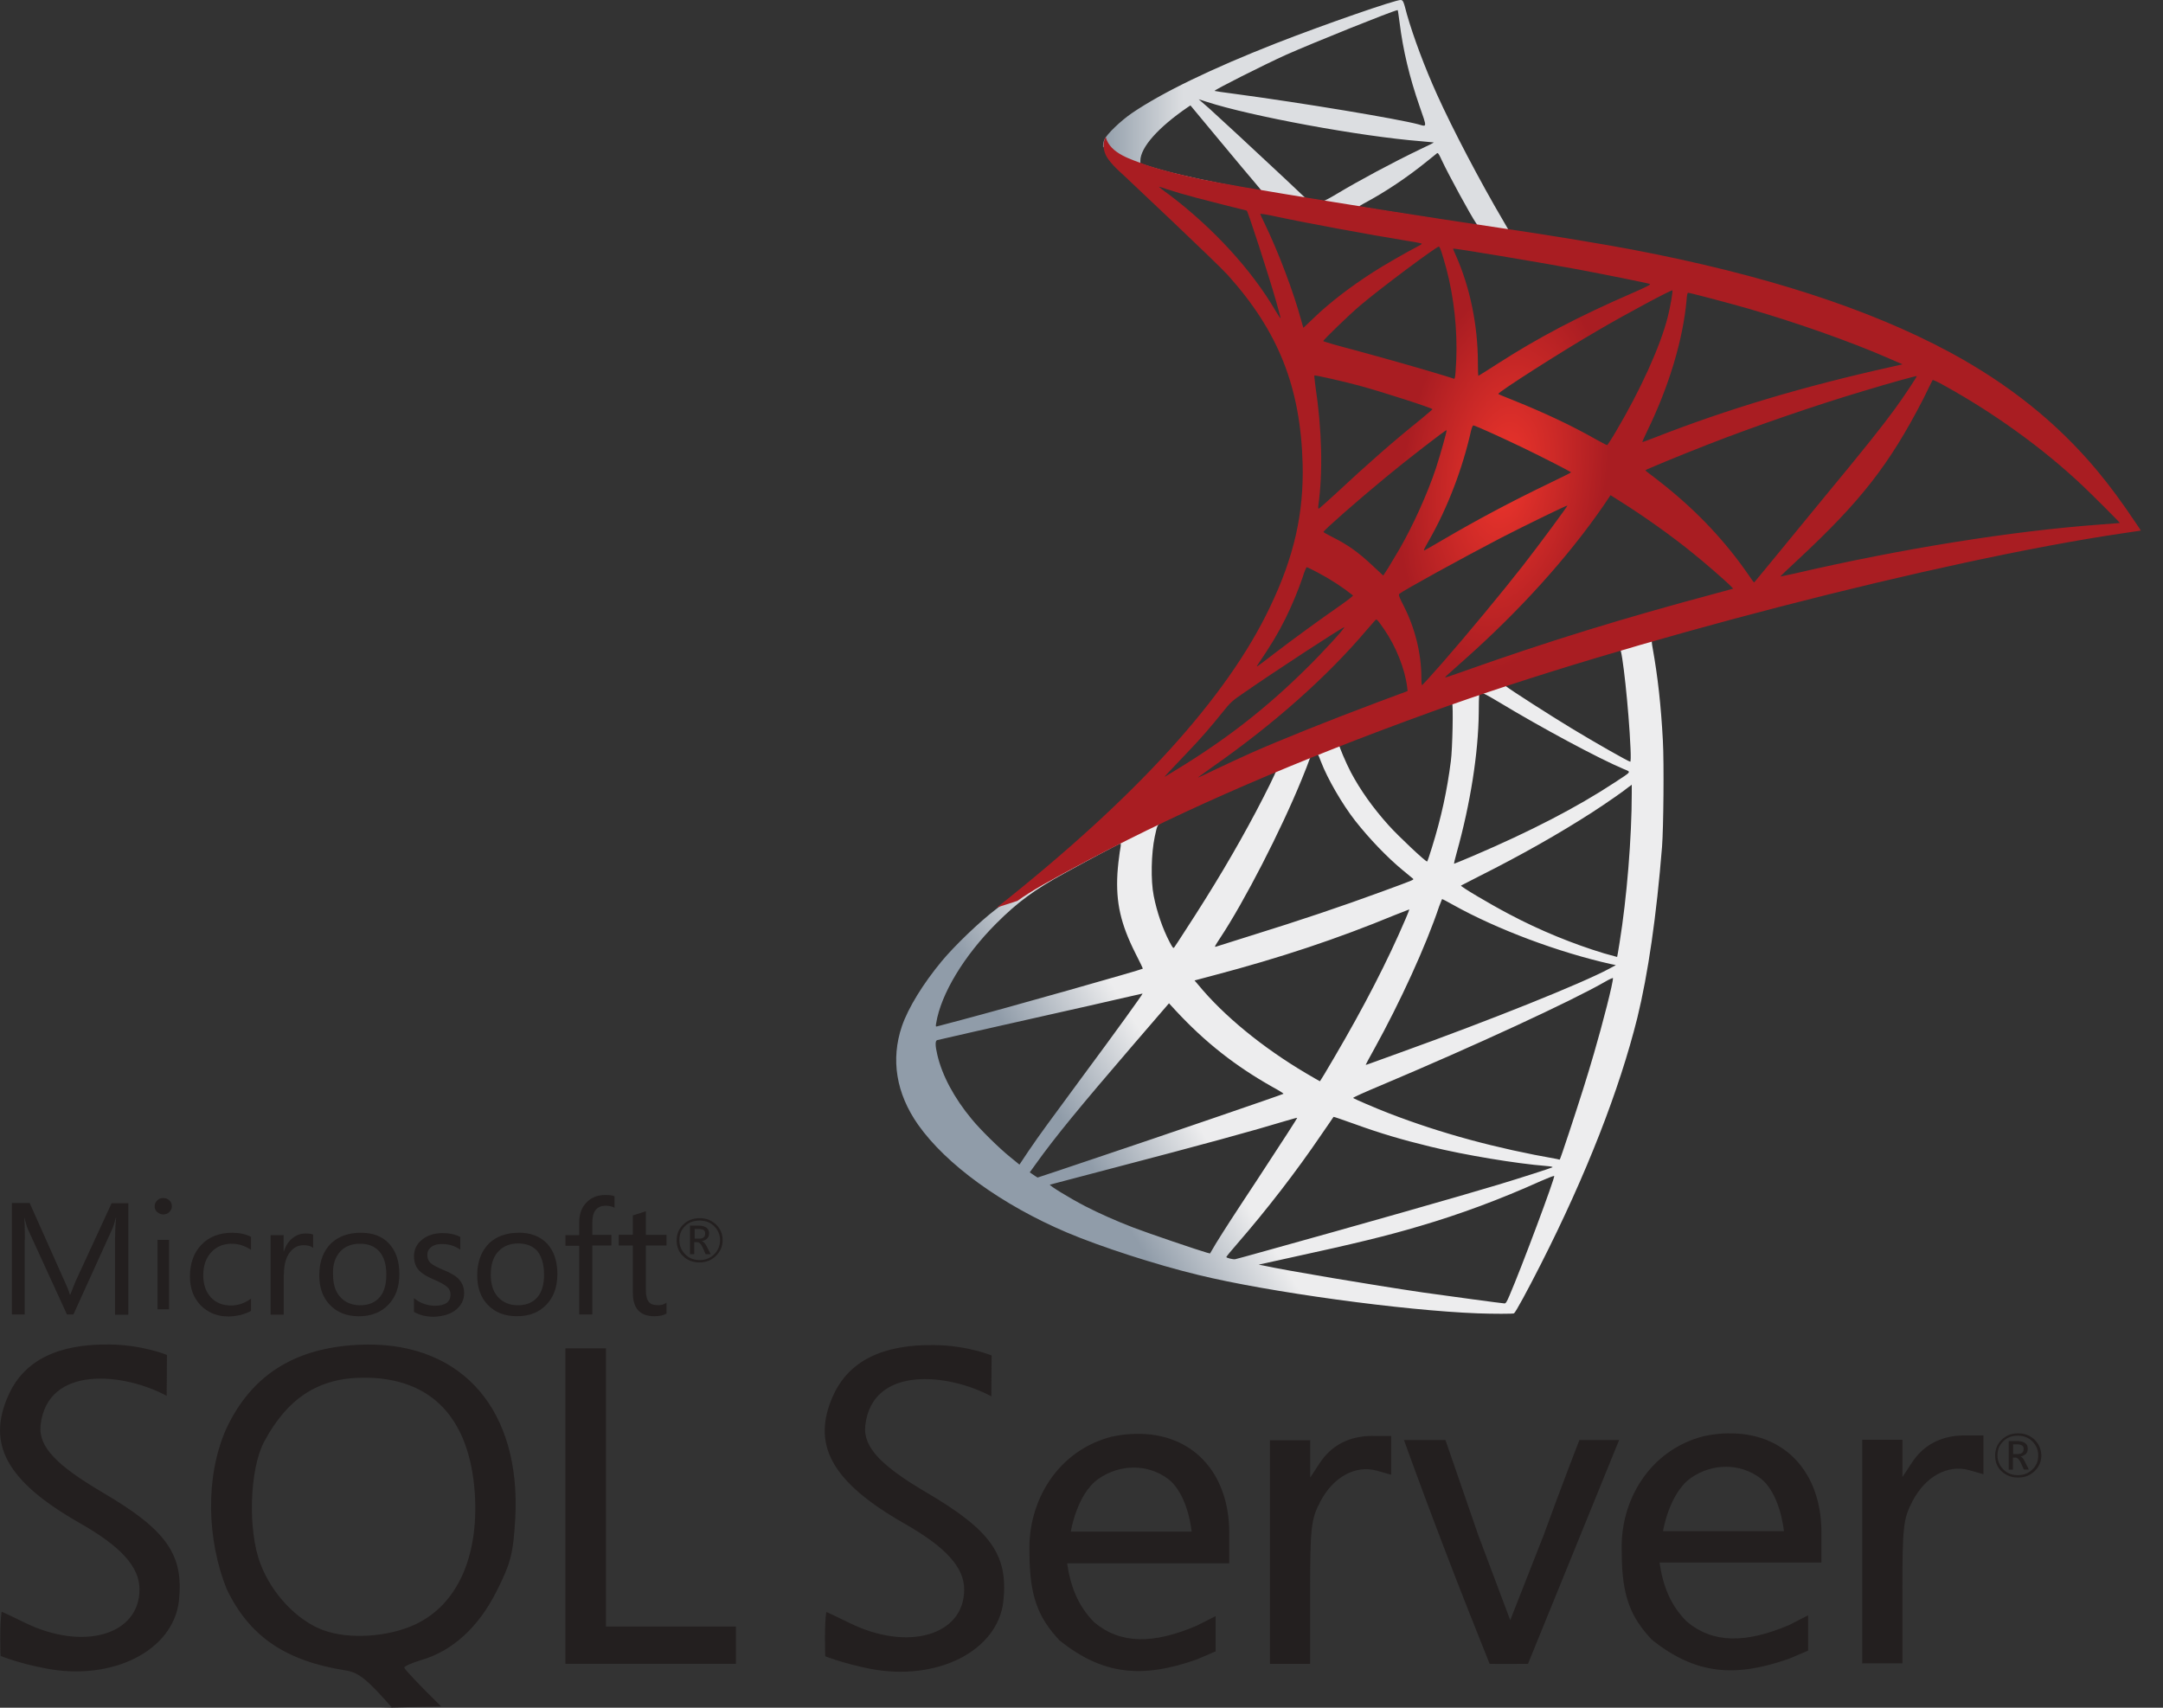
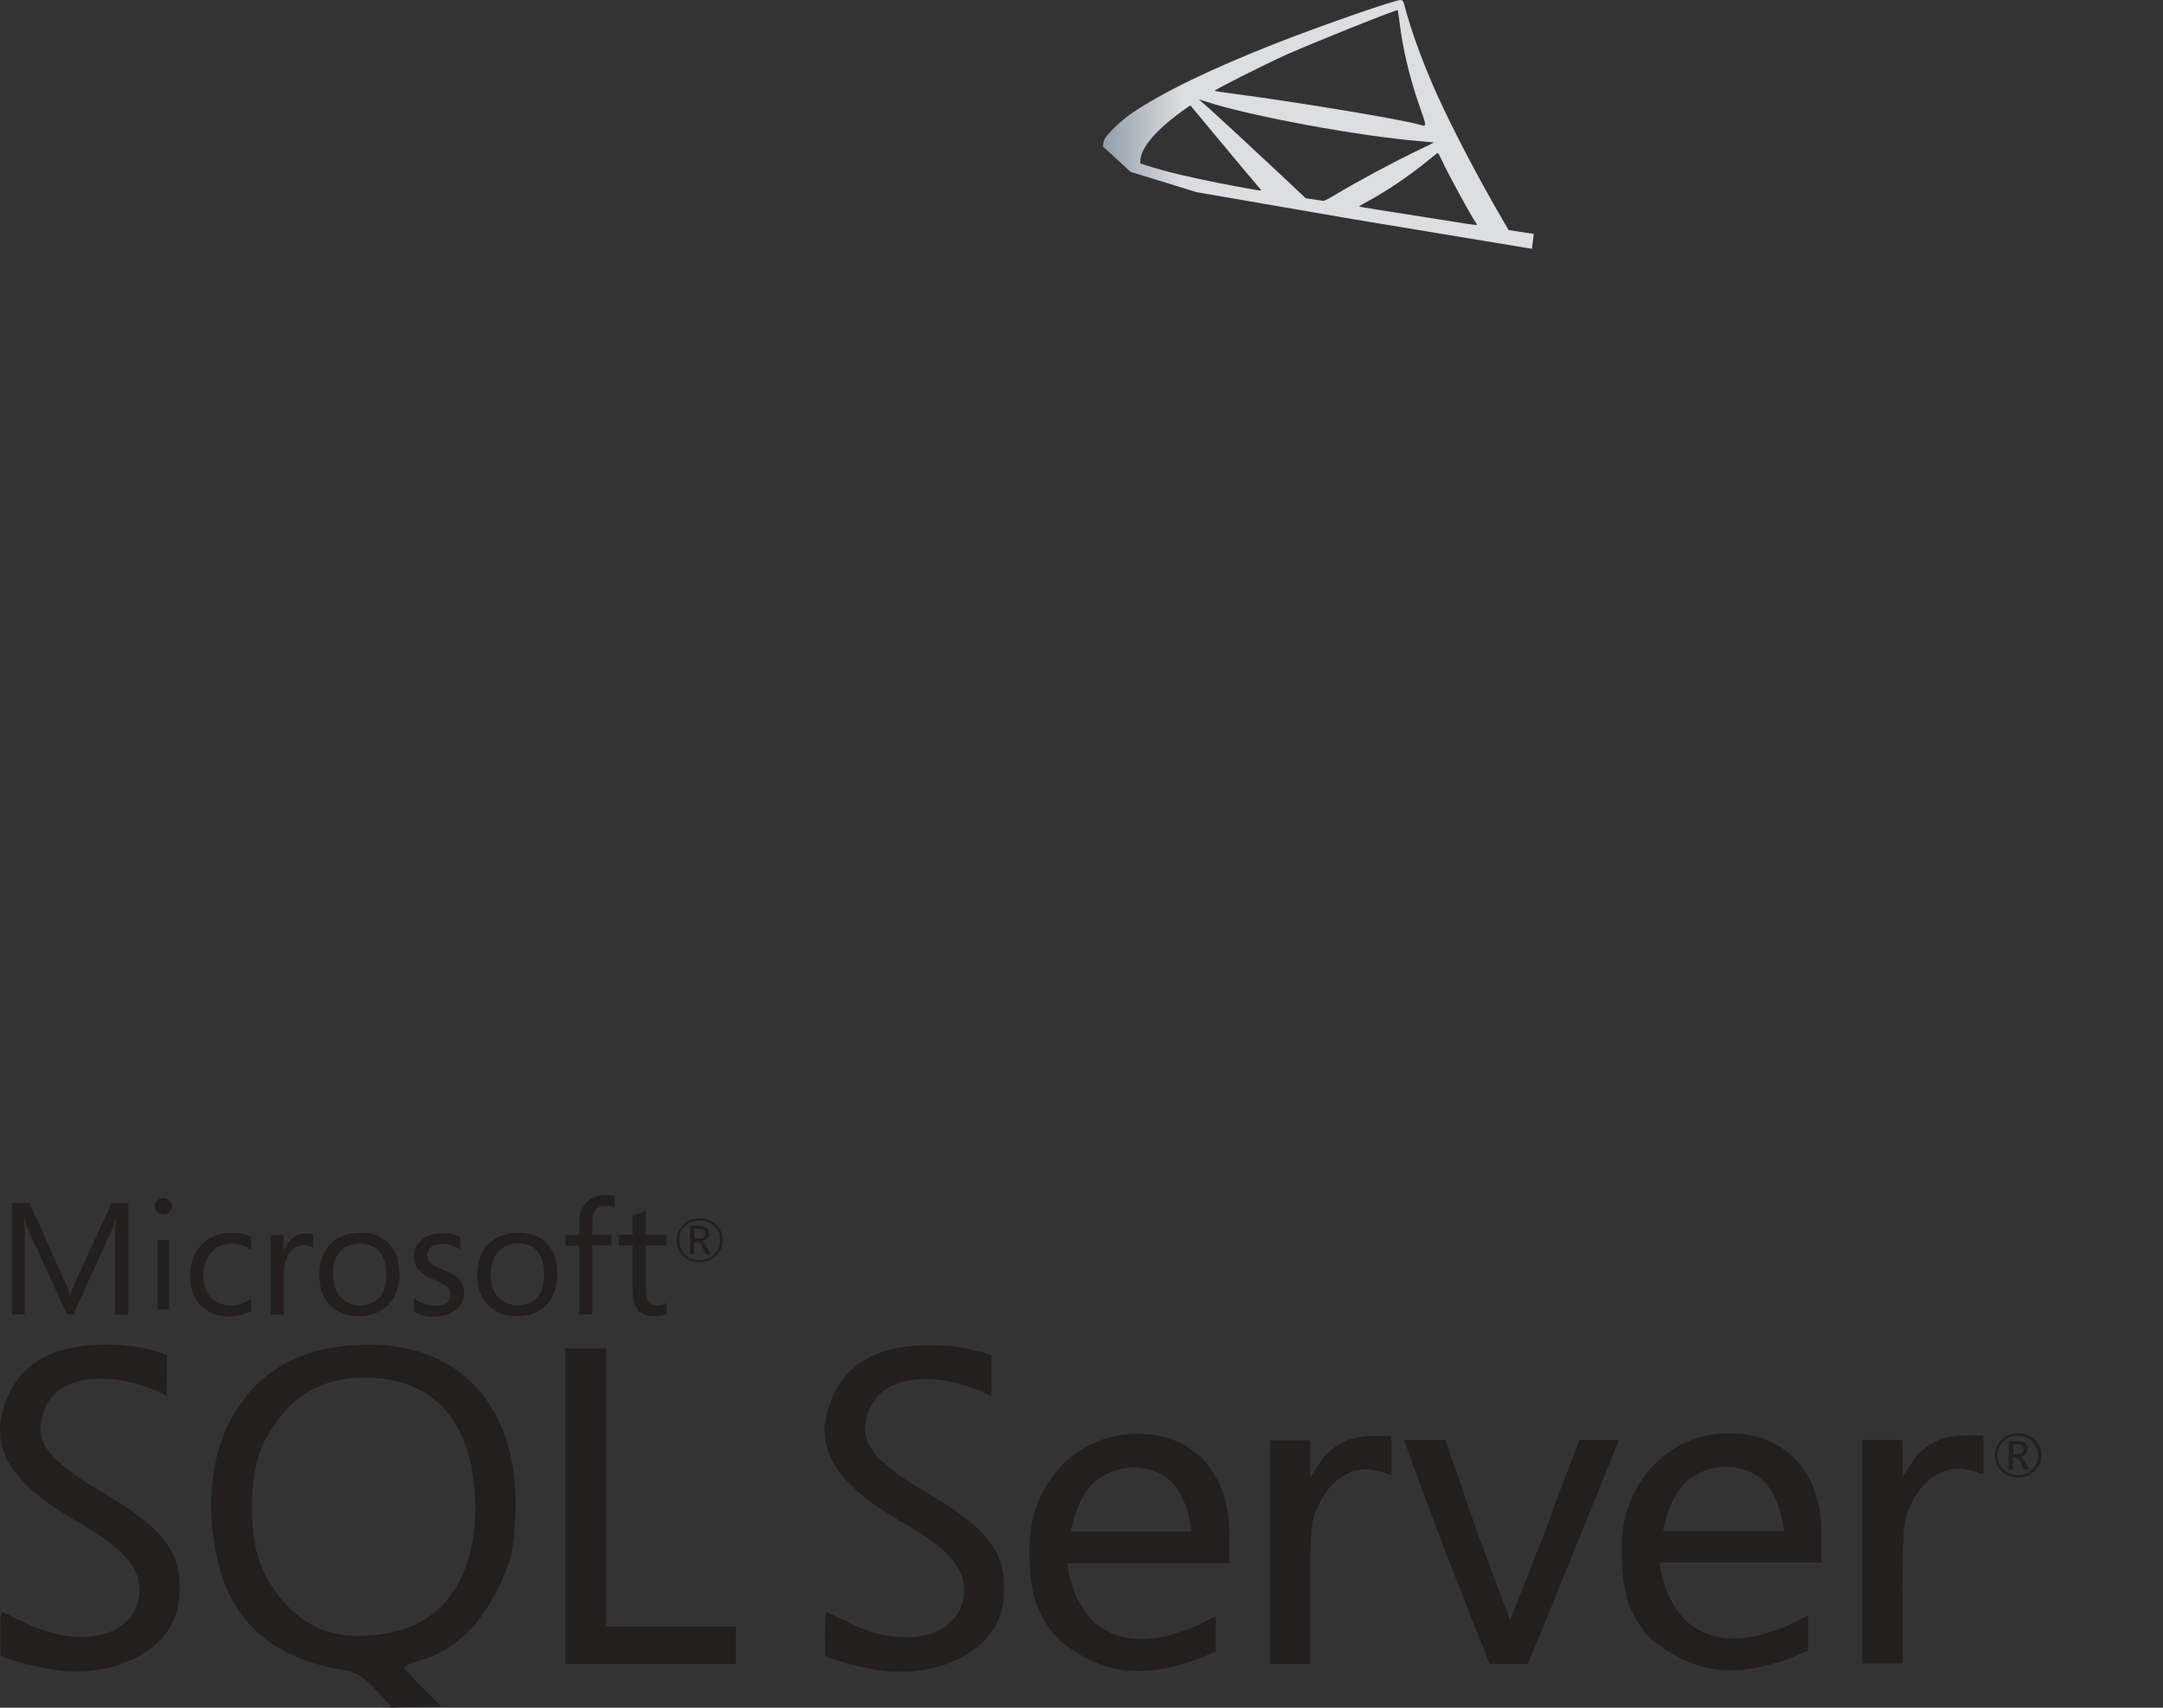
<svg xmlns="http://www.w3.org/2000/svg" width="38" height="30" viewBox="0 0 38 30" fill="none">
  <rect x="0" y="0" width="38" height="30" fill="#333333" stroke="none" />
-   <path d="M29.551 10.774L24.758 12.284L20.588 14.058L19.421 14.355C19.124 14.628 18.812 14.904 18.475 15.183C18.106 15.491 17.762 15.77 17.497 15.973C17.204 16.196 16.769 16.616 16.548 16.881C16.218 17.279 15.957 17.702 15.845 18.027C15.646 18.614 15.744 19.208 16.128 19.756C16.62 20.455 17.602 21.168 18.747 21.653C19.331 21.901 20.312 22.219 21.051 22.397C22.279 22.698 24.656 23.023 25.964 23.072C26.229 23.082 26.584 23.082 26.598 23.072C26.627 23.054 26.83 22.68 27.066 22.216C27.87 20.633 28.449 19.148 28.765 17.88C28.953 17.112 29.102 16.088 29.199 14.876C29.225 14.537 29.235 13.402 29.214 13.017C29.181 12.388 29.123 11.878 29.033 11.379C29.018 11.305 29.015 11.239 29.022 11.236C29.036 11.225 29.08 11.211 29.67 11.047L29.551 10.774V10.774H29.551V10.774ZM28.457 11.393C28.5 11.393 28.616 12.465 28.645 13.143C28.652 13.286 28.649 13.381 28.641 13.381C28.613 13.381 28.029 13.049 27.613 12.797C27.25 12.577 26.562 12.137 26.453 12.053C26.417 12.029 26.421 12.025 26.718 11.927C27.221 11.763 28.417 11.393 28.457 11.393V11.393ZM26.015 12.168C26.047 12.168 26.131 12.214 26.33 12.332C27.076 12.783 28.091 13.328 28.526 13.51C28.66 13.566 28.674 13.545 28.366 13.747C27.707 14.181 26.884 14.607 25.877 15.037C25.7 15.113 25.551 15.173 25.547 15.173C25.54 15.173 25.562 15.085 25.591 14.981C25.834 14.111 25.971 13.23 25.979 12.525C25.982 12.175 25.982 12.175 26.015 12.165C26.008 12.168 26.011 12.168 26.015 12.168V12.168ZM25.511 12.354C25.533 12.374 25.518 13.157 25.489 13.37C25.424 13.88 25.323 14.355 25.156 14.89C25.116 15.019 25.08 15.127 25.073 15.134C25.058 15.152 24.562 14.684 24.399 14.502C24.116 14.188 23.895 13.873 23.732 13.566C23.649 13.409 23.519 13.101 23.529 13.091C23.587 13.052 25.497 12.339 25.511 12.354ZM23.142 13.251C23.145 13.251 23.149 13.251 23.153 13.255C23.16 13.262 23.185 13.318 23.207 13.38C23.323 13.684 23.584 14.132 23.808 14.418C24.055 14.733 24.377 15.068 24.645 15.288C24.732 15.358 24.812 15.424 24.823 15.435C24.845 15.456 24.852 15.452 24.261 15.669C23.577 15.92 22.83 16.172 21.975 16.437C21.771 16.501 21.567 16.565 21.363 16.63C21.33 16.64 21.341 16.623 21.435 16.479C21.859 15.84 22.504 14.586 22.866 13.698C22.928 13.545 22.99 13.391 23 13.356C23.015 13.307 23.033 13.29 23.08 13.265C23.105 13.258 23.131 13.251 23.142 13.251V13.251ZM22.417 13.541C22.428 13.548 22.243 13.922 22.062 14.264C21.711 14.925 21.327 15.575 20.812 16.364C20.725 16.5 20.642 16.626 20.631 16.64C20.613 16.665 20.606 16.657 20.548 16.549C20.425 16.315 20.323 16.015 20.269 15.739C20.214 15.466 20.225 14.991 20.287 14.698C20.334 14.481 20.33 14.485 20.439 14.432C20.903 14.205 22.403 13.527 22.417 13.541V13.541ZM28.667 13.786V13.933C28.667 14.712 28.58 15.781 28.453 16.56C28.431 16.696 28.413 16.808 28.41 16.811C28.41 16.811 28.305 16.783 28.181 16.748C27.638 16.584 27.047 16.343 26.515 16.06C26.163 15.875 25.652 15.571 25.667 15.557C25.671 15.554 25.823 15.477 26 15.386C26.71 15.03 27.392 14.645 27.982 14.264C28.203 14.121 28.536 13.891 28.609 13.828L28.667 13.786ZM19.682 14.82C19.696 14.82 19.693 14.848 19.671 14.974C19.657 15.064 19.638 15.232 19.631 15.347C19.602 15.857 19.689 16.235 19.95 16.752C20.023 16.895 20.081 17.014 20.077 17.017C20.051 17.038 17.653 17.716 16.899 17.915C16.675 17.974 16.479 18.027 16.465 18.03C16.439 18.037 16.436 18.034 16.447 17.974C16.53 17.461 16.936 16.79 17.501 16.224C17.878 15.847 18.178 15.627 18.693 15.344C19.062 15.141 19.631 14.837 19.675 14.823C19.675 14.82 19.678 14.82 19.682 14.82V14.82ZM25.334 15.795C25.337 15.791 25.424 15.836 25.529 15.896C26.305 16.329 27.384 16.731 28.304 16.937L28.388 16.954L28.272 17.017C27.79 17.276 26.207 17.912 24.587 18.495C24.352 18.579 24.12 18.663 24.076 18.68C24.033 18.698 23.993 18.708 23.993 18.705C23.993 18.701 24.058 18.579 24.142 18.429C24.595 17.611 25.051 16.616 25.283 15.924C25.312 15.857 25.33 15.798 25.334 15.795V15.795ZM24.758 15.976C24.761 15.98 24.732 16.053 24.696 16.137C24.381 16.874 23.968 17.678 23.439 18.579C23.305 18.81 23.192 18.995 23.189 18.995C23.185 18.995 23.077 18.932 22.946 18.855C22.178 18.401 21.497 17.842 21.051 17.3L20.986 17.224L21.316 17.136C22.497 16.825 23.5 16.49 24.497 16.078C24.638 16.022 24.754 15.976 24.758 15.976V15.976ZM28.337 17.181C28.337 17.181 28.341 17.185 28.337 17.181C28.341 17.262 28.156 17.982 28.004 18.502C27.877 18.939 27.768 19.281 27.569 19.886C27.482 20.151 27.406 20.371 27.402 20.371C27.399 20.371 27.377 20.368 27.355 20.361C26.279 20.172 25.316 19.91 24.41 19.561C24.156 19.463 23.794 19.306 23.772 19.288C23.765 19.281 23.982 19.183 24.258 19.068C25.906 18.373 27.616 17.583 28.203 17.244C28.272 17.203 28.326 17.181 28.337 17.181V17.181ZM20.073 17.454C20.08 17.461 19.62 18.1 18.975 18.97C18.751 19.274 18.49 19.631 18.392 19.763C18.294 19.896 18.146 20.106 18.062 20.231L17.91 20.459L17.747 20.326C17.555 20.172 17.222 19.844 17.073 19.662C16.762 19.288 16.552 18.893 16.468 18.534C16.428 18.366 16.428 18.282 16.465 18.272C16.519 18.258 17.486 18.038 18.392 17.835C18.896 17.723 19.479 17.59 19.689 17.541C19.899 17.492 20.07 17.454 20.073 17.454V17.454ZM20.537 17.625L20.653 17.751C21.175 18.314 21.707 18.729 22.352 19.093C22.468 19.155 22.555 19.211 22.548 19.215C22.522 19.232 20.309 19.99 19.283 20.333C18.707 20.528 18.233 20.686 18.229 20.686C18.226 20.686 18.193 20.665 18.157 20.64L18.091 20.595L18.197 20.448C18.537 19.973 18.965 19.452 19.896 18.369L20.537 17.625ZM23.428 19.62C23.432 19.617 23.591 19.672 23.787 19.742C24.258 19.913 24.631 20.022 25.131 20.144C25.747 20.294 26.638 20.441 27.163 20.483C27.243 20.49 27.287 20.497 27.272 20.507C27.247 20.521 26.714 20.693 26.323 20.811C25.7 21 23.798 21.541 22.247 21.971C21.961 22.052 21.714 22.118 21.7 22.121C21.664 22.128 21.544 22.097 21.544 22.083C21.544 22.076 21.631 21.968 21.736 21.849C22.258 21.248 22.776 20.577 23.207 19.942C23.327 19.767 23.428 19.623 23.428 19.62ZM22.79 19.637C22.794 19.641 22.537 20.039 22.088 20.724C21.895 21.014 21.682 21.342 21.606 21.458C21.533 21.569 21.424 21.744 21.363 21.842L21.258 22.02L21.203 22.006C21.073 21.971 20.157 21.66 19.914 21.566C19.613 21.451 19.301 21.311 19.07 21.192C18.78 21.042 18.418 20.818 18.446 20.811C18.454 20.808 18.95 20.679 19.548 20.521C21.135 20.106 22.015 19.865 22.591 19.69C22.696 19.659 22.787 19.634 22.79 19.637ZM27.301 20.658H27.305C27.319 20.693 26.732 22.265 26.518 22.761C26.471 22.872 26.453 22.901 26.428 22.897C26.366 22.893 25.515 22.778 24.997 22.705C24.095 22.572 22.58 22.317 22.2 22.233L22.113 22.216L22.653 22.097C23.812 21.845 24.37 21.709 24.935 21.541C25.649 21.332 26.355 21.07 27.069 20.748C27.181 20.7 27.276 20.661 27.301 20.658Z" fill="url(#paint0_linear)" />
  <path d="M24.609 0C24.53 -0.01 23.244 0.437 22.414 0.762C21.294 1.202 20.425 1.621 19.889 1.985C19.689 2.121 19.439 2.362 19.4 2.456C19.385 2.491 19.378 2.533 19.378 2.575L19.863 3.019L21.019 3.375L23.769 3.85L26.913 4.371L26.946 4.109C26.935 4.109 26.928 4.105 26.917 4.105L26.504 4.042L26.421 3.899C25.993 3.172 25.522 2.271 25.247 1.663C25.033 1.191 24.83 0.647 24.718 0.255C24.657 0.018 24.649 0.004 24.609 0V0H24.609V0ZM24.551 0.178H24.555C24.559 0.182 24.573 0.28 24.588 0.395C24.649 0.884 24.762 1.356 24.939 1.866C25.073 2.25 25.073 2.229 24.917 2.184C24.548 2.086 22.892 1.81 21.693 1.649C21.501 1.625 21.338 1.6 21.338 1.597C21.323 1.583 22.204 1.139 22.591 0.964C23.088 0.744 24.45 0.196 24.551 0.178V0.178ZM21.059 1.744L21.2 1.789C21.968 2.04 23.899 2.397 24.964 2.481C25.084 2.491 25.185 2.502 25.189 2.502C25.193 2.505 25.091 2.558 24.961 2.617C24.446 2.865 23.881 3.169 23.49 3.403C23.374 3.473 23.269 3.529 23.254 3.529C23.24 3.529 23.164 3.515 23.084 3.504L22.939 3.483L22.577 3.141C21.939 2.544 21.439 2.082 21.247 1.908L21.059 1.744V1.744ZM20.914 1.852L21.425 2.467C21.704 2.806 21.986 3.137 22.048 3.211C22.11 3.284 22.16 3.344 22.157 3.347C22.142 3.358 21.418 3.221 21.034 3.137C20.639 3.05 20.476 3.008 20.233 2.935L20.034 2.872V2.823C20.037 2.589 20.345 2.24 20.867 1.883L20.914 1.852ZM25.254 2.69C25.269 2.69 25.287 2.722 25.33 2.816C25.453 3.078 25.838 3.784 25.932 3.92C25.961 3.965 26.011 3.969 25.501 3.889C24.272 3.696 23.878 3.634 23.878 3.627C23.878 3.623 23.914 3.599 23.961 3.574C24.341 3.372 24.725 3.113 25.066 2.837C25.149 2.771 25.225 2.708 25.24 2.697C25.243 2.69 25.251 2.687 25.254 2.69Z" fill="url(#paint1_linear)" />
-   <path d="M19.425 2.407C19.425 2.407 19.345 2.53 19.421 2.711C19.468 2.823 19.606 2.959 19.762 3.099C19.762 3.099 21.374 4.615 21.57 4.832C22.461 5.824 22.848 6.802 22.885 8.151C22.906 9.017 22.736 9.779 22.312 10.663C21.559 12.249 19.968 13.999 17.515 15.941L17.874 15.826C18.106 15.658 18.421 15.48 19.16 15.089C20.867 14.188 22.787 13.36 25.142 12.507C28.533 11.277 34.108 9.838 37.282 9.37L37.612 9.321L37.561 9.244C37.271 8.811 37.072 8.542 36.833 8.255C36.137 7.424 35.293 6.75 34.261 6.191C32.84 5.426 31.004 4.828 28.678 4.385C28.239 4.301 27.276 4.14 26.493 4.025C24.834 3.777 23.761 3.606 22.58 3.41C22.156 3.34 21.522 3.235 21.102 3.148C20.885 3.103 20.468 3.008 20.142 2.9C19.881 2.802 19.504 2.704 19.425 2.407V2.407ZM20.36 3.281C20.363 3.277 20.421 3.298 20.497 3.323C20.635 3.368 20.812 3.42 21.023 3.476C21.181 3.518 21.341 3.559 21.501 3.599C21.718 3.651 21.899 3.7 21.903 3.7C21.928 3.724 22.294 4.853 22.417 5.286C22.464 5.45 22.501 5.59 22.497 5.59C22.493 5.593 22.453 5.534 22.406 5.454C21.983 4.734 21.312 4.004 20.537 3.417C20.436 3.347 20.36 3.284 20.36 3.281ZM22.142 3.756C22.16 3.756 22.24 3.766 22.337 3.787C22.953 3.92 24.058 4.123 24.765 4.238C24.884 4.255 24.979 4.276 24.979 4.283C24.979 4.29 24.935 4.315 24.881 4.343C24.761 4.402 24.279 4.678 24.12 4.783C23.718 5.041 23.356 5.321 23.095 5.572C22.99 5.674 22.899 5.758 22.899 5.758C22.899 5.758 22.877 5.698 22.859 5.625C22.729 5.139 22.457 4.42 22.211 3.913C22.171 3.833 22.138 3.759 22.138 3.752C22.138 3.759 22.138 3.756 22.142 3.756V3.756ZM25.279 4.332C25.301 4.339 25.337 4.458 25.41 4.72C25.544 5.227 25.605 5.793 25.584 6.32C25.576 6.467 25.569 6.603 25.562 6.621L25.551 6.655L25.363 6.596C24.975 6.477 24.345 6.299 23.805 6.152C23.497 6.072 23.247 5.999 23.247 5.992C23.247 5.971 23.696 5.537 23.888 5.373C24.254 5.062 25.247 4.322 25.279 4.332V4.332ZM25.529 4.367C25.54 4.357 27.029 4.605 27.707 4.73C28.21 4.825 28.942 4.972 28.986 4.989C29.007 4.996 28.931 5.038 28.689 5.143C27.732 5.558 27.022 5.932 26.316 6.386C26.131 6.505 25.975 6.603 25.971 6.603C25.968 6.603 25.964 6.502 25.964 6.379C25.964 5.716 25.826 5.045 25.573 4.479C25.547 4.423 25.526 4.371 25.529 4.367V4.367ZM29.381 5.101C29.392 5.111 29.344 5.394 29.301 5.562C29.17 6.082 28.819 6.855 28.388 7.581C28.312 7.711 28.243 7.815 28.236 7.819C28.229 7.822 28.131 7.77 28.018 7.707C27.598 7.469 27.12 7.246 26.598 7.036C26.453 6.977 26.326 6.928 26.323 6.921C26.297 6.9 27.464 6.156 28.08 5.8C28.569 5.513 29.366 5.087 29.381 5.101V5.101ZM29.656 5.143C29.689 5.143 30.348 5.317 30.692 5.415C31.544 5.66 32.522 6.006 33.159 6.285L33.424 6.4L33.239 6.442C31.681 6.788 30.348 7.186 29.062 7.69C28.957 7.731 28.862 7.766 28.855 7.766C28.848 7.766 28.884 7.686 28.931 7.588C29.319 6.795 29.569 5.967 29.631 5.261C29.634 5.195 29.645 5.143 29.656 5.143V5.143ZM23.091 6.596C23.102 6.586 23.606 6.701 23.877 6.774C24.29 6.886 25.167 7.169 25.167 7.19C25.167 7.193 25.069 7.274 24.953 7.372C24.479 7.752 24.022 8.154 23.475 8.664C23.312 8.814 23.174 8.937 23.167 8.937C23.16 8.937 23.156 8.916 23.16 8.888C23.243 8.301 23.225 7.546 23.109 6.781C23.098 6.683 23.087 6.6 23.091 6.596V6.596ZM33.674 6.607C33.681 6.614 33.442 6.977 33.29 7.183C33.072 7.483 32.754 7.882 32.032 8.755C31.652 9.216 31.225 9.737 31.083 9.911C30.938 10.086 30.819 10.233 30.815 10.233C30.812 10.233 30.765 10.17 30.714 10.093C30.308 9.506 29.823 8.993 29.247 8.531C29.138 8.444 29.018 8.35 28.978 8.322C28.939 8.294 28.906 8.266 28.906 8.262C28.906 8.252 29.522 7.997 29.989 7.815C30.808 7.494 31.924 7.11 32.761 6.862C33.199 6.729 33.666 6.6 33.674 6.607V6.607ZM33.953 6.676C33.967 6.673 34.054 6.715 34.159 6.774C35.04 7.26 35.902 7.885 36.583 8.528C36.775 8.71 37.25 9.185 37.242 9.188C37.242 9.188 37.076 9.202 36.88 9.216C35.355 9.328 33.402 9.639 31.525 10.076C31.399 10.104 31.286 10.128 31.279 10.128C31.272 10.128 31.413 9.992 31.591 9.828C32.692 8.804 33.196 8.158 33.79 7.005C33.873 6.834 33.946 6.687 33.953 6.676C33.949 6.676 33.949 6.676 33.953 6.676V6.676ZM25.884 7.473C25.935 7.483 26.406 7.697 26.761 7.868C27.087 8.025 27.576 8.276 27.602 8.297C27.605 8.301 27.431 8.388 27.218 8.49C26.537 8.818 25.953 9.129 25.345 9.485C25.171 9.587 25.026 9.67 25.022 9.67C25.008 9.67 25.011 9.656 25.109 9.485C25.435 8.912 25.696 8.228 25.845 7.56C25.859 7.508 25.874 7.473 25.884 7.473V7.473ZM25.413 7.557C25.424 7.567 25.301 7.997 25.225 8.231C25.076 8.675 24.826 9.23 24.584 9.649C24.526 9.747 24.439 9.89 24.392 9.971L24.301 10.111L24.098 9.922C23.863 9.702 23.671 9.566 23.424 9.443C23.327 9.394 23.251 9.352 23.251 9.345C23.251 9.318 23.87 8.776 24.345 8.385C24.685 8.102 25.403 7.546 25.413 7.557V7.557ZM28.294 8.699L28.471 8.811C28.877 9.066 29.355 9.405 29.721 9.702C29.928 9.866 30.326 10.212 30.406 10.296L30.449 10.341L30.156 10.421C28.497 10.865 27.214 11.26 25.718 11.791C25.551 11.85 25.41 11.899 25.399 11.899C25.377 11.899 25.359 11.917 25.732 11.585C26.689 10.736 27.537 9.8 28.167 8.888L28.294 8.699V8.699ZM27.537 8.881C27.544 8.888 27.047 9.562 26.75 9.943C26.395 10.397 25.765 11.159 25.33 11.655C25.149 11.861 24.993 12.032 24.986 12.036C24.975 12.039 24.971 11.987 24.971 11.906C24.971 11.483 24.859 11.033 24.663 10.649C24.58 10.488 24.566 10.449 24.584 10.432C24.653 10.373 25.707 9.793 26.373 9.447C26.823 9.216 27.526 8.874 27.537 8.881V8.881ZM22.957 9.964C22.968 9.964 23.051 10.006 23.145 10.055C23.377 10.177 23.584 10.313 23.769 10.46C23.776 10.467 23.682 10.54 23.558 10.628C23.214 10.865 22.693 11.246 22.388 11.48C22.07 11.725 22.059 11.732 22.095 11.679C22.334 11.326 22.453 11.127 22.58 10.872C22.693 10.645 22.805 10.376 22.885 10.142C22.914 10.041 22.95 9.964 22.957 9.964ZM24.178 10.886C24.196 10.883 24.218 10.914 24.316 11.054C24.522 11.351 24.682 11.749 24.721 12.07L24.729 12.14L24.232 12.325C23.345 12.657 22.526 12.986 21.972 13.23C21.816 13.3 21.544 13.426 21.367 13.51C21.189 13.597 21.044 13.664 21.044 13.66C21.044 13.657 21.157 13.576 21.294 13.478C22.378 12.72 23.316 11.889 24.019 11.057C24.095 10.97 24.164 10.89 24.171 10.886L24.178 10.886V10.886ZM23.616 11.019C23.631 11.033 23.218 11.483 22.935 11.759C22.236 12.448 21.544 12.986 20.686 13.51C20.577 13.576 20.479 13.636 20.468 13.643C20.443 13.657 20.475 13.622 20.852 13.227C21.091 12.979 21.272 12.769 21.479 12.511C21.617 12.339 21.642 12.315 21.841 12.179C22.374 11.808 23.602 11.005 23.616 11.019Z" fill="url(#paint2_radial)" />
  <path d="M6.447 23.62C6.392 23.62 6.337 23.625 6.282 23.625C5.167 23.683 4.414 24.163 3.975 25.099C3.598 25.947 3.639 27.054 3.979 27.907C4.373 28.74 5.011 29.179 6.075 29.345C6.301 29.381 6.452 29.502 6.888 30H6.672L7.75 29.977C7.393 29.627 7.103 29.323 7.103 29.296C7.103 29.269 7.24 29.211 7.406 29.161C7.952 29 8.405 28.587 8.723 27.956C8.979 27.448 9.016 27.291 9.053 26.66C9.149 24.781 8.136 23.606 6.447 23.62ZM7.301 28.534C6.827 28.758 6.14 28.803 5.691 28.642C5.227 28.476 4.777 28.005 4.575 27.471C4.351 26.888 4.383 25.813 4.64 25.328C5.053 24.557 5.599 24.202 6.397 24.202C7.581 24.202 8.254 24.911 8.342 26.242C8.411 27.354 8.03 28.189 7.301 28.534ZM24.114 25.225C23.706 25.225 23.393 25.386 23.183 25.705L23.018 25.957V25.302H22.311V29.23H23.017V27.974C23.017 26.826 23.032 26.692 23.196 26.378C23.422 25.947 23.811 25.732 24.188 25.835L24.44 25.907V25.226H24.114V25.225ZM19.963 25.189C19.825 25.189 19.678 25.207 19.532 25.238C18.586 25.48 18.053 26.364 18.086 27.274C18.086 28.036 18.237 28.417 18.614 28.817C19.384 29.435 20.081 29.484 21.022 29.153C21.183 29.086 21.357 29.009 21.357 29.009V28.391L21.022 28.56C20.261 28.884 19.687 28.884 19.228 28.503C18.935 28.211 18.806 27.862 18.747 27.463H21.596V26.933C21.596 25.853 20.931 25.171 19.963 25.189ZM18.811 26.911C18.811 26.911 18.916 26.238 19.306 25.974C19.494 25.844 19.71 25.781 19.921 25.781C20.133 25.781 20.343 25.848 20.518 25.978C20.875 26.247 20.935 26.906 20.935 26.906H18.811L18.811 26.911ZM1.777 26.203C1.011 25.749 0.671 25.422 0.713 25.037C0.832 23.97 2.181 24.117 2.928 24.521L2.933 23.803C2.933 23.803 2.52 23.628 1.928 23.619C1.02 23.606 0.433 23.897 0.158 24.489C-0.246 25.363 0.111 26.022 1.405 26.758C2.131 27.171 2.451 27.529 2.451 27.92C2.451 28.727 1.456 29.009 0.428 28.502C0.217 28.399 0.038 28.314 0.028 28.314C-0.009 28.542 0.01 29.09 0.01 29.09C0.01 29.09 0.326 29.22 0.8 29.309C1.974 29.538 3.042 28.999 3.143 28.125C3.231 27.305 2.928 26.875 1.777 26.203ZM30.367 25.18C30.23 25.18 30.083 25.198 29.931 25.23C28.986 25.471 28.454 26.356 28.491 27.266C28.491 28.027 28.642 28.404 29.018 28.803C29.789 29.422 30.486 29.471 31.431 29.139C31.591 29.073 31.765 28.997 31.765 28.997V28.377L31.431 28.548C30.668 28.871 30.094 28.871 29.637 28.489C29.342 28.198 29.214 27.853 29.155 27.449H31.999V26.92C31.999 25.845 31.334 25.163 30.366 25.181L30.367 25.18ZM29.215 26.902C29.215 26.902 29.322 26.23 29.711 25.96C29.899 25.83 30.114 25.767 30.325 25.767C30.536 25.767 30.748 25.834 30.922 25.965C31.28 26.234 31.34 26.898 31.34 26.898H29.216L29.215 26.902ZM16.265 26.212C15.498 25.759 15.16 25.431 15.201 25.045C15.32 23.978 16.669 24.126 17.416 24.53L17.421 23.812C17.421 23.812 17.008 23.637 16.416 23.629C15.508 23.616 14.921 23.907 14.645 24.499C14.242 25.373 14.604 26.032 15.893 26.767C16.618 27.18 16.939 27.534 16.939 27.924C16.939 28.732 15.944 29.018 14.916 28.507C14.706 28.404 14.527 28.319 14.516 28.319C14.479 28.548 14.498 29.096 14.498 29.096C14.498 29.096 14.81 29.221 15.282 29.315C16.458 29.544 17.527 29.006 17.627 28.132C17.715 27.316 17.412 26.884 16.265 26.212ZM34.519 25.216C34.111 25.216 33.795 25.378 33.588 25.696L33.422 25.947V25.293H32.716V29.22H33.422V27.965C33.422 26.817 33.436 26.682 33.601 26.368C33.827 25.938 34.216 25.723 34.593 25.826L34.845 25.898V25.216L34.519 25.216ZM10.646 26.189V23.687H9.933V29.229H12.929V28.574H10.646L10.646 26.189ZM27.119 26.969L26.532 28.462L25.968 26.961L25.394 25.297H24.665C25.137 26.606 25.651 27.938 26.17 29.229C26.394 29.234 26.619 29.229 26.844 29.229L27.637 27.283L28.445 25.297H27.747C27.747 25.297 27.44 26.086 27.119 26.969ZM12.287 22.177C12.402 22.177 12.498 22.141 12.576 22.064C12.654 21.988 12.695 21.898 12.695 21.786C12.695 21.674 12.654 21.58 12.576 21.508C12.498 21.436 12.406 21.4 12.292 21.4C12.177 21.4 12.081 21.436 12.003 21.512C11.924 21.589 11.888 21.682 11.888 21.79C11.888 21.903 11.925 21.997 12.003 22.068C12.077 22.14 12.172 22.177 12.287 22.177ZM12.035 21.539C12.103 21.472 12.186 21.442 12.292 21.442C12.392 21.442 12.476 21.472 12.545 21.539C12.613 21.606 12.65 21.687 12.65 21.786C12.65 21.885 12.613 21.97 12.545 22.037C12.476 22.104 12.392 22.136 12.292 22.136C12.191 22.136 12.108 22.105 12.04 22.037C11.972 21.97 11.935 21.885 11.935 21.786C11.935 21.687 11.966 21.606 12.035 21.539ZM12.204 21.822H12.251C12.283 21.822 12.316 21.853 12.343 21.912L12.398 22.033H12.485L12.417 21.898C12.389 21.844 12.361 21.813 12.329 21.804C12.37 21.795 12.402 21.781 12.425 21.755C12.448 21.732 12.457 21.7 12.457 21.665C12.457 21.623 12.443 21.593 12.415 21.57C12.384 21.544 12.333 21.53 12.268 21.53H12.122V22.033H12.196V21.822L12.204 21.822ZM12.204 21.589H12.269C12.315 21.589 12.348 21.598 12.366 21.611C12.383 21.625 12.388 21.642 12.388 21.674C12.388 21.732 12.351 21.759 12.282 21.759H12.204L12.204 21.589ZM0.437 21.777C0.437 21.602 0.432 21.472 0.428 21.396H0.432C0.451 21.486 0.473 21.554 0.492 21.598L1.176 23.091H1.29L1.974 21.585C1.993 21.544 2.011 21.482 2.034 21.396H2.039C2.025 21.545 2.021 21.675 2.021 21.778V23.096H2.255V21.137H1.961L1.332 22.5C1.309 22.554 1.277 22.634 1.236 22.741H1.227C1.213 22.688 1.181 22.608 1.135 22.509L0.521 21.133H0.209V23.091H0.434V21.778L0.437 21.777ZM2.768 21.781H2.97V23.001H2.768V21.781ZM2.869 21.334C2.911 21.334 2.947 21.32 2.974 21.293C3.002 21.266 3.02 21.231 3.02 21.19C3.02 21.149 3.006 21.113 2.974 21.087C2.946 21.059 2.91 21.046 2.868 21.046C2.827 21.046 2.79 21.059 2.763 21.087C2.735 21.113 2.717 21.149 2.717 21.19C2.717 21.234 2.731 21.266 2.763 21.293C2.795 21.32 2.828 21.334 2.869 21.334ZM4.41 23.028V22.813C4.3 22.894 4.181 22.934 4.058 22.934C3.91 22.934 3.791 22.884 3.704 22.79C3.617 22.696 3.571 22.566 3.571 22.404C3.571 22.235 3.617 22.1 3.713 21.997C3.805 21.898 3.924 21.849 4.07 21.849C4.19 21.849 4.304 21.885 4.41 21.957V21.728C4.314 21.679 4.204 21.656 4.08 21.656C3.85 21.656 3.672 21.728 3.538 21.867C3.405 22.006 3.337 22.194 3.337 22.422C3.337 22.625 3.396 22.795 3.52 22.925C3.649 23.059 3.814 23.127 4.016 23.127C4.172 23.122 4.3 23.09 4.41 23.028ZM4.988 22.377C4.988 22.216 5.025 22.086 5.094 21.997C5.158 21.916 5.236 21.875 5.328 21.875C5.406 21.875 5.461 21.889 5.501 21.921V21.687C5.47 21.674 5.424 21.669 5.365 21.669C5.282 21.669 5.208 21.697 5.144 21.747C5.075 21.799 5.02 21.88 4.988 21.983H4.983V21.697H4.754V23.095H4.984V22.377H4.988ZM6.305 23.123C6.521 23.123 6.695 23.055 6.823 22.92C6.952 22.787 7.016 22.607 7.016 22.383C7.016 22.154 6.957 21.979 6.837 21.849C6.718 21.719 6.553 21.656 6.337 21.656C6.122 21.656 5.948 21.719 5.819 21.84C5.681 21.974 5.609 22.162 5.609 22.405C5.609 22.615 5.668 22.79 5.792 22.92C5.92 23.055 6.09 23.123 6.305 23.123ZM5.979 21.983C6.066 21.893 6.181 21.849 6.323 21.849C6.47 21.849 6.581 21.893 6.663 21.983C6.746 22.078 6.787 22.212 6.787 22.391C6.787 22.562 6.75 22.696 6.672 22.786C6.594 22.88 6.479 22.93 6.328 22.93C6.181 22.93 6.066 22.88 5.979 22.786C5.892 22.692 5.851 22.562 5.851 22.391C5.842 22.222 5.888 22.083 5.979 21.983ZM8.02 23.001C8.108 22.925 8.154 22.831 8.154 22.714C8.154 22.611 8.117 22.526 8.049 22.459C7.993 22.405 7.907 22.356 7.782 22.306C7.672 22.261 7.603 22.221 7.566 22.19C7.529 22.154 7.507 22.109 7.507 22.046C7.507 21.988 7.53 21.943 7.575 21.907C7.622 21.871 7.681 21.854 7.759 21.854C7.883 21.854 7.989 21.885 8.086 21.953V21.729C7.993 21.683 7.893 21.662 7.778 21.662C7.631 21.662 7.506 21.701 7.415 21.778C7.318 21.854 7.273 21.953 7.273 22.069C7.273 22.172 7.304 22.257 7.364 22.32C7.415 22.373 7.501 22.428 7.621 22.477C7.736 22.526 7.814 22.571 7.855 22.607C7.896 22.643 7.915 22.687 7.915 22.74C7.915 22.871 7.823 22.938 7.644 22.938C7.506 22.938 7.383 22.894 7.272 22.805V23.046C7.372 23.105 7.492 23.132 7.625 23.132C7.795 23.123 7.928 23.082 8.019 23.002L8.02 23.001ZM9.113 21.656C8.897 21.656 8.723 21.719 8.594 21.84C8.458 21.974 8.384 22.163 8.384 22.405C8.384 22.616 8.443 22.79 8.567 22.92C8.696 23.055 8.865 23.122 9.081 23.122C9.302 23.122 9.47 23.055 9.599 22.92C9.728 22.786 9.792 22.606 9.792 22.382C9.792 22.153 9.732 21.978 9.613 21.848C9.489 21.718 9.324 21.655 9.114 21.655L9.113 21.656ZM9.558 22.391C9.558 22.562 9.521 22.696 9.443 22.786C9.365 22.88 9.25 22.93 9.099 22.93C8.951 22.93 8.837 22.88 8.75 22.786C8.663 22.692 8.622 22.562 8.622 22.391C8.622 22.211 8.667 22.073 8.76 21.979C8.846 21.889 8.961 21.844 9.104 21.844C9.246 21.844 9.36 21.889 9.442 21.979C9.516 22.078 9.558 22.212 9.558 22.391ZM10.177 23.091H10.406V21.88H10.741V21.692H10.406V21.476C10.406 21.28 10.484 21.181 10.645 21.181C10.699 21.181 10.755 21.194 10.796 21.217V21.015C10.755 20.997 10.699 20.993 10.63 20.993C10.507 20.993 10.406 21.029 10.323 21.105C10.227 21.194 10.176 21.311 10.176 21.468V21.697H9.934V21.885H10.176V23.092L10.177 23.091ZM11.118 22.709C11.118 22.983 11.241 23.122 11.494 23.122C11.585 23.122 11.654 23.108 11.709 23.076V22.884C11.667 22.915 11.617 22.929 11.562 22.929C11.484 22.929 11.43 22.911 11.398 22.87C11.365 22.83 11.347 22.762 11.347 22.669V21.88H11.709V21.692H11.347V21.279C11.268 21.306 11.19 21.328 11.117 21.351V21.691H10.87V21.88H11.117L11.118 22.709ZM35.74 25.288C35.662 25.216 35.57 25.18 35.456 25.18C35.34 25.18 35.244 25.216 35.166 25.293C35.088 25.368 35.051 25.462 35.051 25.57C35.051 25.683 35.088 25.776 35.166 25.848C35.243 25.92 35.339 25.956 35.455 25.956C35.569 25.956 35.665 25.92 35.744 25.844C35.822 25.767 35.863 25.678 35.863 25.566C35.858 25.453 35.817 25.36 35.74 25.288ZM35.703 25.817C35.634 25.884 35.551 25.915 35.45 25.915C35.35 25.915 35.267 25.884 35.198 25.817C35.129 25.749 35.092 25.665 35.092 25.565C35.092 25.468 35.124 25.386 35.194 25.319C35.262 25.252 35.344 25.221 35.45 25.221C35.55 25.221 35.633 25.252 35.703 25.319C35.771 25.386 35.808 25.468 35.808 25.565C35.808 25.669 35.776 25.749 35.703 25.817ZM35.496 25.588C35.538 25.579 35.57 25.561 35.593 25.539C35.616 25.516 35.624 25.485 35.624 25.449C35.624 25.409 35.611 25.377 35.583 25.355C35.552 25.329 35.501 25.315 35.436 25.315H35.29V25.817H35.364V25.606H35.409C35.441 25.606 35.472 25.637 35.501 25.695L35.556 25.816H35.643L35.575 25.681C35.551 25.623 35.523 25.596 35.496 25.587L35.496 25.588ZM35.446 25.543H35.367V25.373H35.432C35.478 25.373 35.51 25.382 35.528 25.396C35.547 25.409 35.551 25.427 35.551 25.458C35.551 25.517 35.514 25.543 35.446 25.543Z" fill="#231F1F" />
  <defs>
    <linearGradient id="paint0_linear" x1="19.351" y1="20.797" x2="21.051" y2="19.755" gradientUnits="userSpaceOnUse">
      <stop stop-color="#909CA9" />
      <stop offset="1" stop-color="#EDEDEE" />
    </linearGradient>
    <linearGradient id="paint1_linear" x1="19.39" y1="2.179" x2="20.785" y2="2.179" gradientUnits="userSpaceOnUse">
      <stop stop-color="#939FAB" />
      <stop offset="1" stop-color="#DCDEE1" />
    </linearGradient>
    <radialGradient id="paint2_radial" cx="0" cy="0" r="1" gradientUnits="userSpaceOnUse" gradientTransform="translate(26.427 8.346) rotate(-171.758) scale(1.797 3.471)">
      <stop stop-color="#EE352C" />
      <stop offset="1" stop-color="#A91D22" />
    </radialGradient>
  </defs>
</svg>